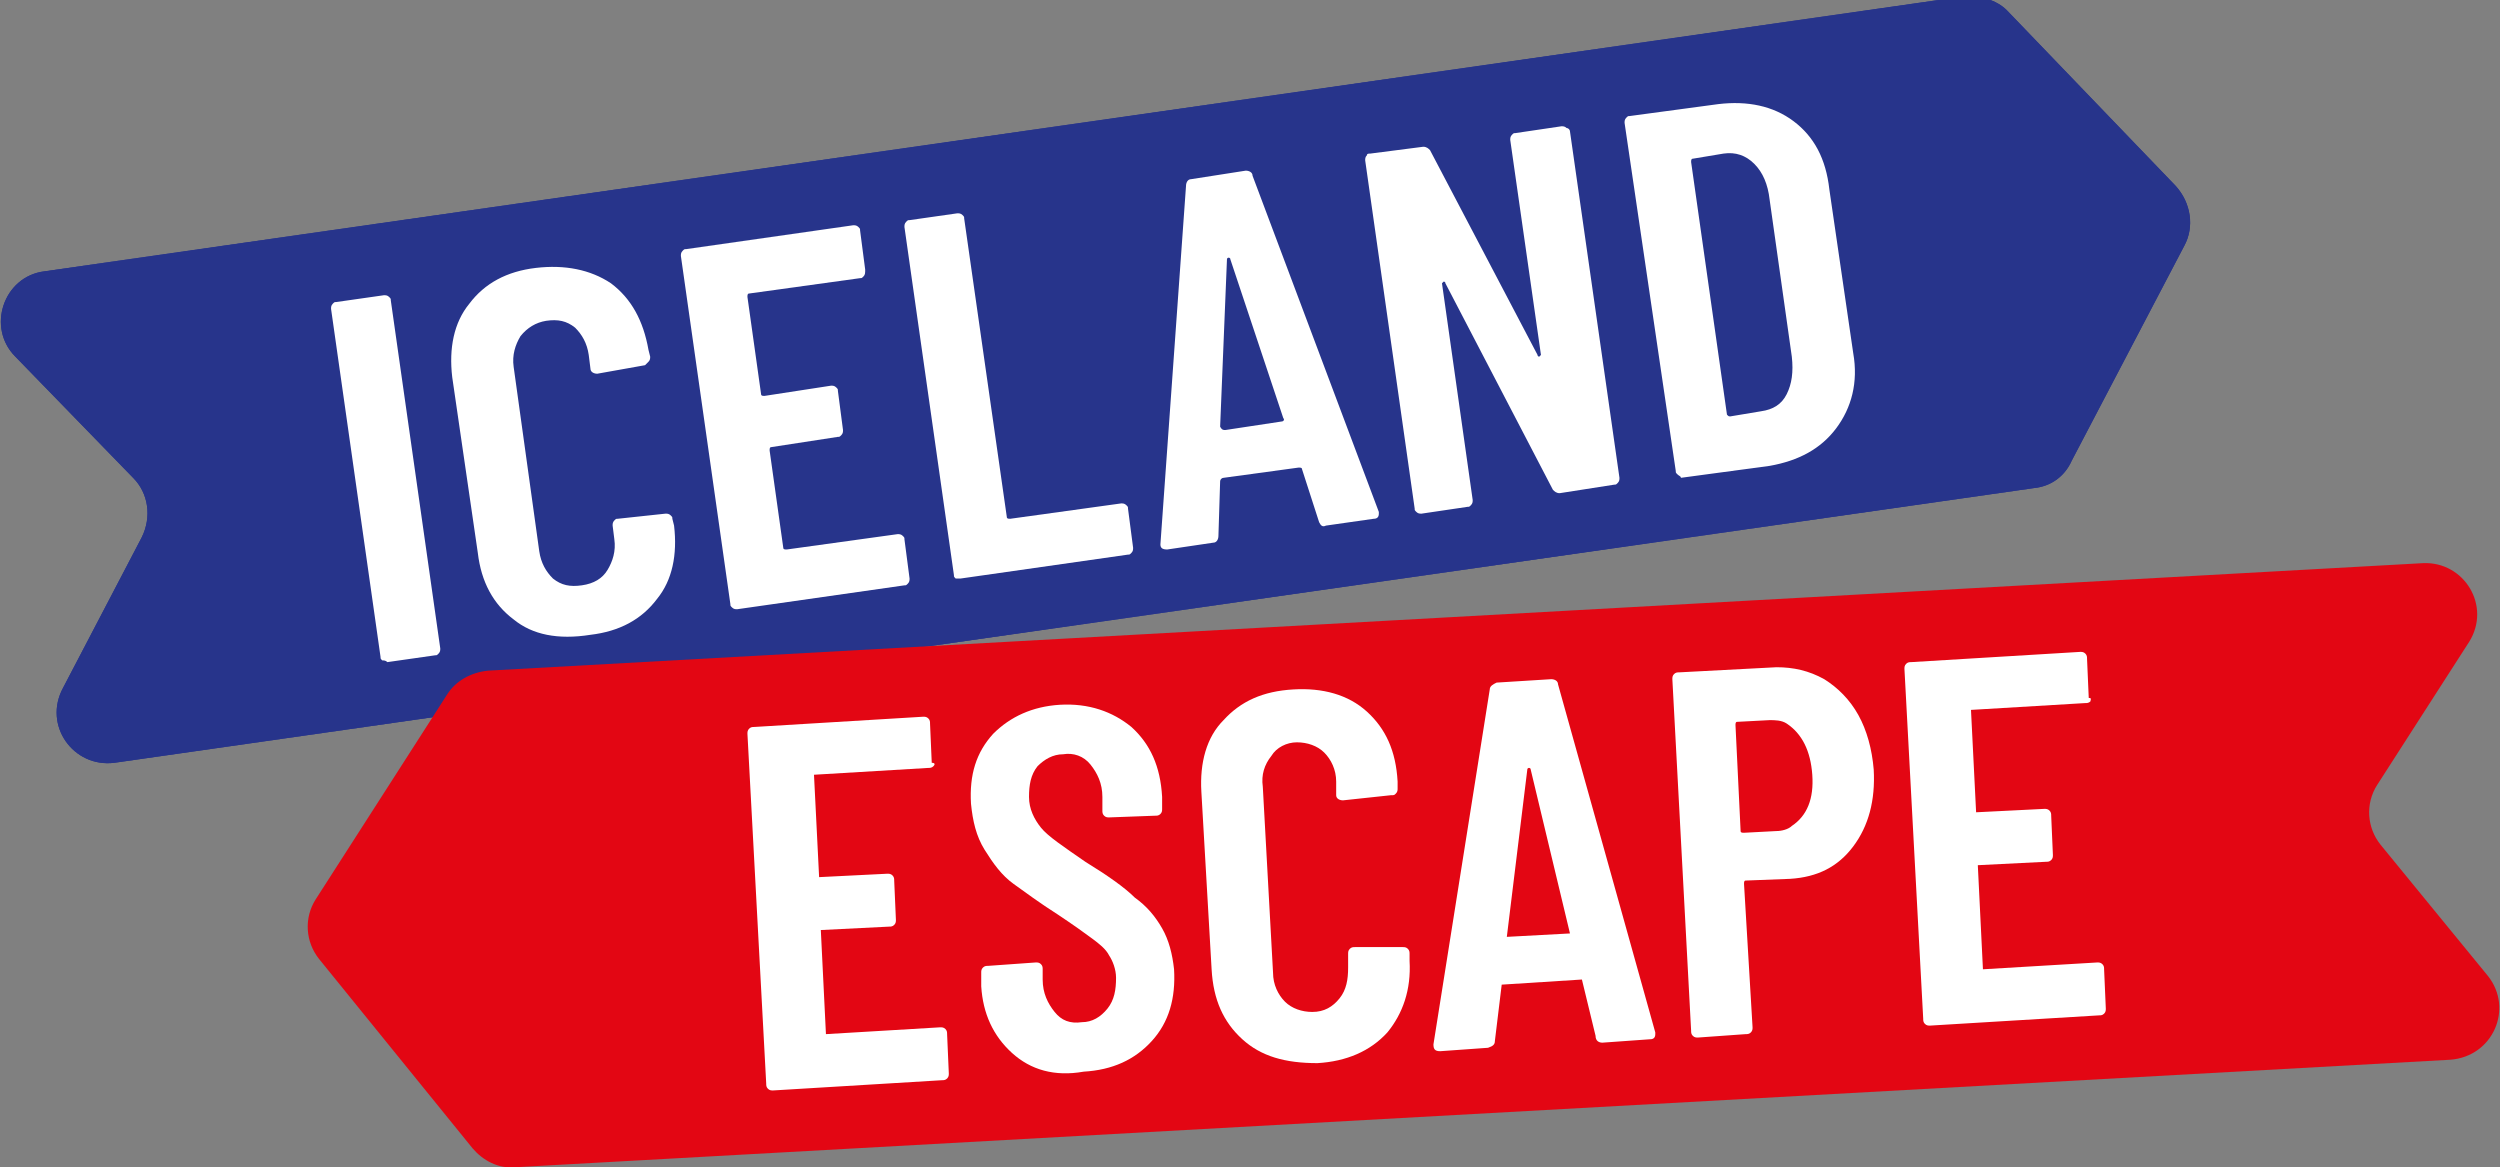
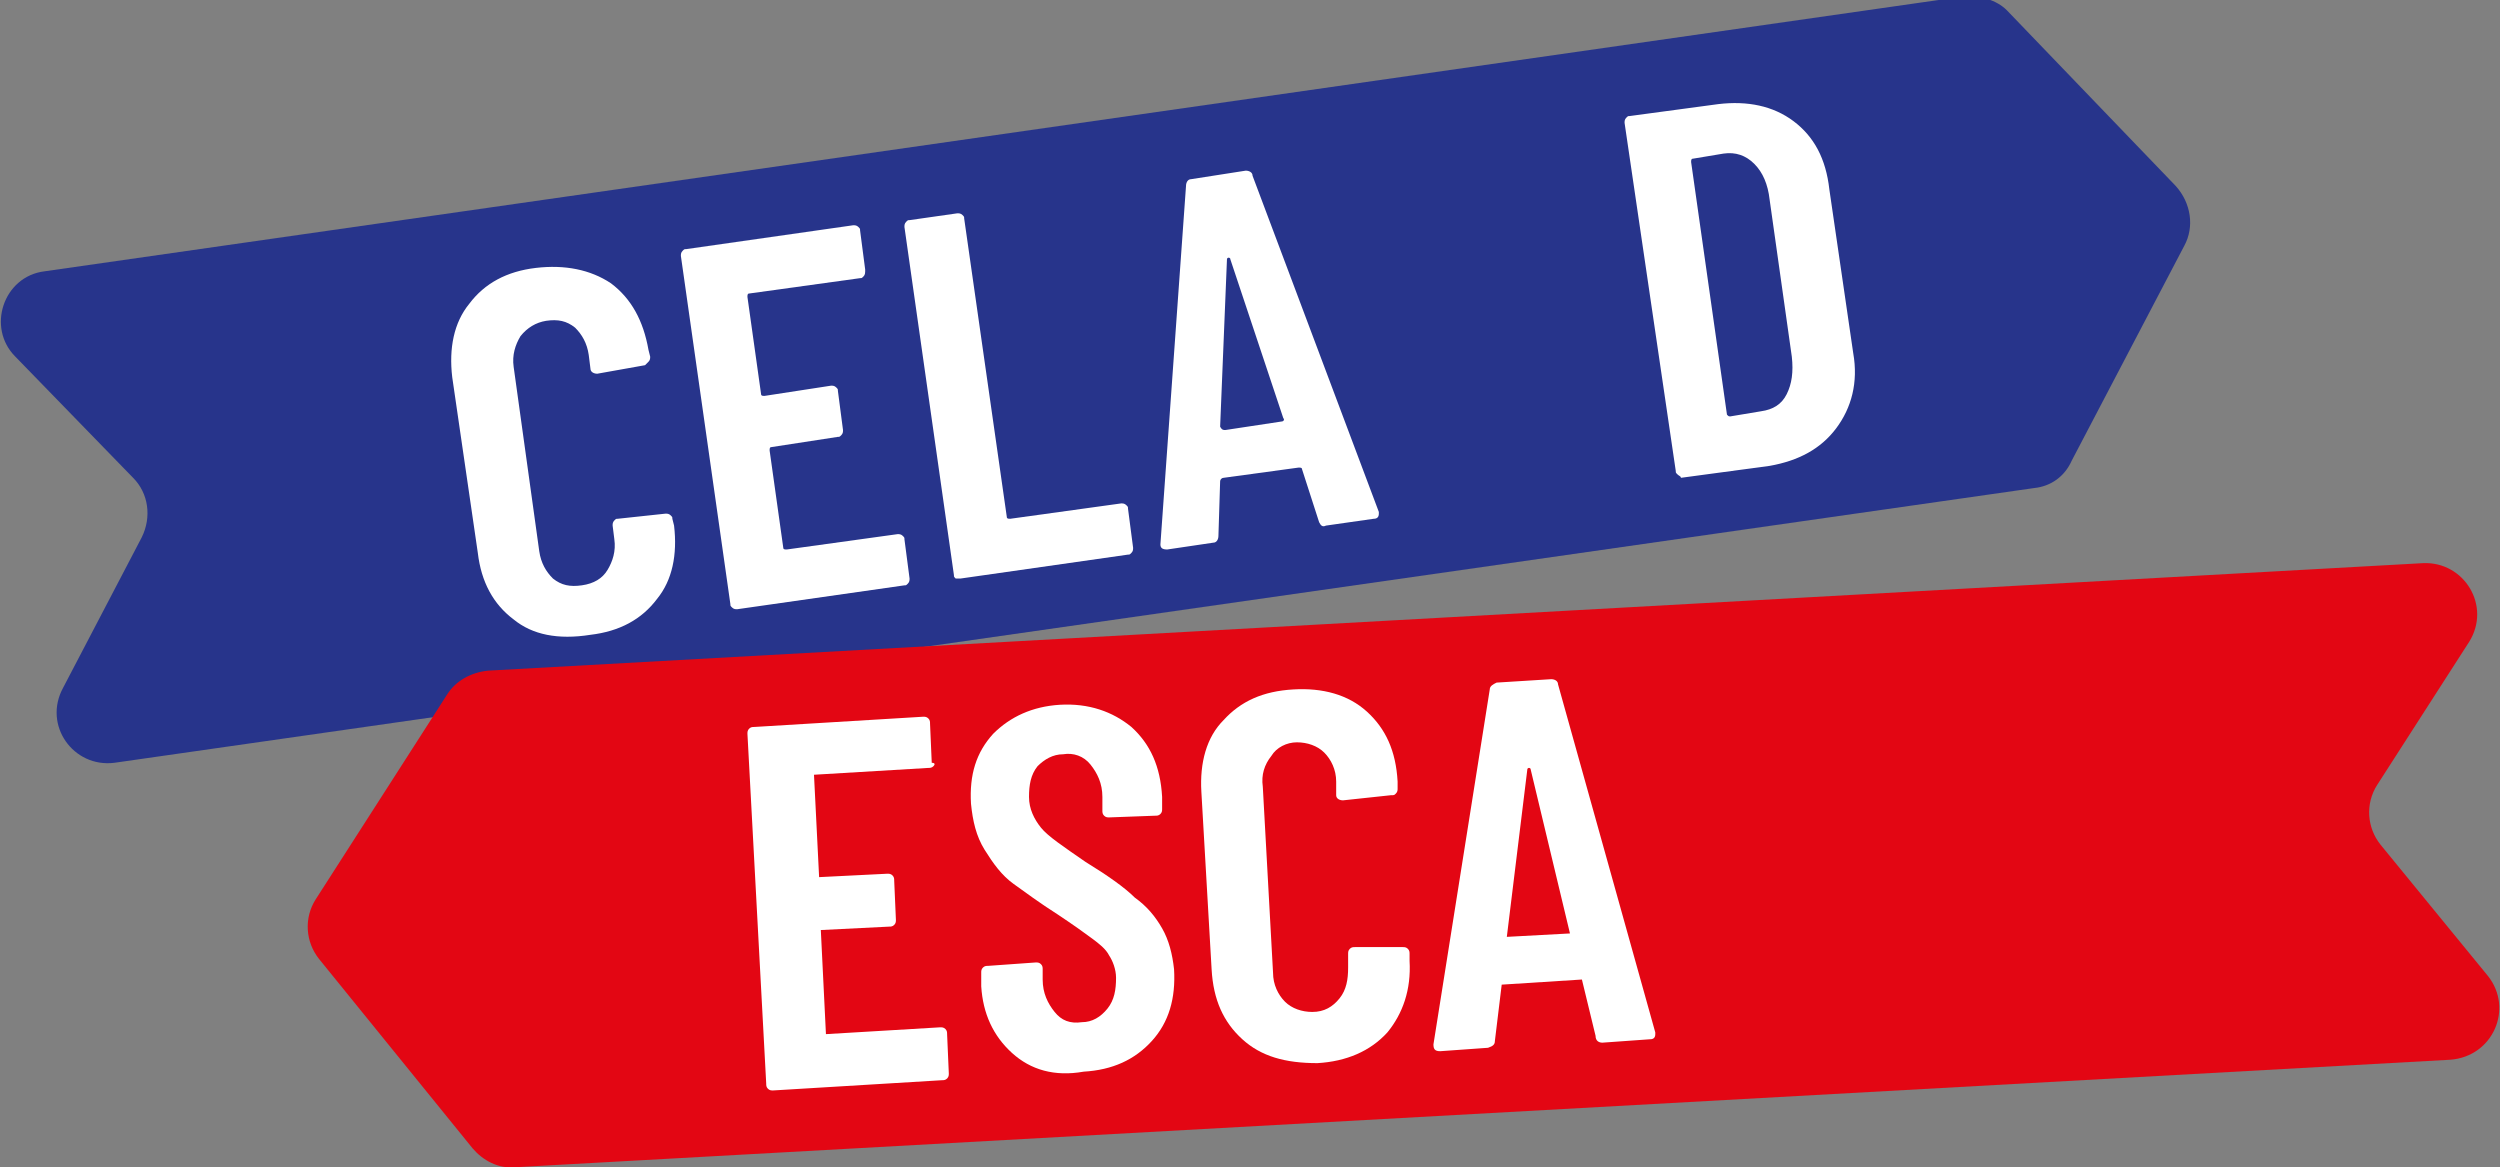
<svg xmlns="http://www.w3.org/2000/svg" version="1.1" id="Calque_1" x="0px" y="0px" viewBox="0 0 146.5 68.4" style="enable-background:new 0 0 146.5 68.4;" xml:space="preserve">
  <rect x="0" y="0" width="146.5" height="68.4" fill="#808080" stroke="none" />
  <style type="text/css">
	.st0{display:none;}
	.st1{display:inline;fill:#895AA1;}
	.st2{fill:#27348B;}
	.st3{fill:#FFFFFF;}
	.st4{fill:#E30613;}
</style>
  <g id="Calque_2_00000130641495043240695800000009550280363164608644_" class="st0">
    <rect x="-769.8" y="-937.8" class="st1" width="1672.2" height="4109.6" />
    <rect x="-886.3" y="-2087.8" class="st1" width="1672.2" height="4109.6" />
  </g>
  <g>
    <g>
      <g>
-         <path class="st2" d="M6.7,44.7l112.5-16.1c1-0.1,1.8-0.7,2.2-1.6l6.6-12.6c0.6-1.1,0.4-2.5-0.5-3.5l-9.9-10.3     C117,0,116-0.3,115-0.2L2.6,15.9c-2.4,0.3-3.4,3.3-1.7,5L7.8,28c0.9,0.9,1.1,2.3,0.5,3.5l-4.6,8.8C2.5,42.5,4.3,45,6.7,44.7z" />
-       </g>
+         </g>
      <g>
        <g>
          <path class="st2" d="M6.7,44.7l112.5-16.1c1-0.1,1.8-0.7,2.2-1.6l6.6-12.6c0.6-1.1,0.4-2.5-0.5-3.5l-9.9-10.3      C117,0,116-0.3,115-0.2L2.6,15.9c-2.4,0.3-3.4,3.3-1.7,5L7.8,28c0.9,0.9,1.1,2.3,0.5,3.5l-4.6,8.8C2.5,42.5,4.3,45,6.7,44.7z" />
        </g>
      </g>
    </g>
    <g>
-       <path class="st3" d="M22.4,38.7c-0.1-0.1-0.1-0.1-0.1-0.2l-2.9-20.4c0-0.1,0-0.2,0.1-0.3c0.1-0.1,0.1-0.1,0.2-0.1l2.8-0.4    c0.1,0,0.2,0,0.3,0.1c0.1,0.1,0.1,0.1,0.1,0.2L25.8,38c0,0.1,0,0.2-0.1,0.3s-0.1,0.1-0.2,0.1l-2.8,0.4    C22.6,38.7,22.5,38.7,22.4,38.7z" />
      <path class="st3" d="M30.1,36.3c-1.2-0.9-1.9-2.2-2.1-3.9l-1.5-10.3c-0.2-1.7,0.1-3.2,1-4.3c0.9-1.2,2.2-1.9,3.9-2.1    c1.7-0.2,3.2,0.1,4.4,0.9c1.2,0.9,1.9,2.2,2.2,3.9l0.1,0.4c0,0.1,0,0.2-0.1,0.3c-0.1,0.1-0.1,0.1-0.2,0.2L35,21.9    c-0.2,0-0.4-0.1-0.4-0.3l-0.1-0.8c-0.1-0.7-0.4-1.2-0.8-1.6c-0.5-0.4-1-0.5-1.7-0.4c-0.6,0.1-1.1,0.4-1.5,0.9    c-0.3,0.5-0.5,1.1-0.4,1.8l1.5,10.8c0.1,0.7,0.4,1.2,0.8,1.6c0.5,0.4,1,0.5,1.7,0.4s1.2-0.4,1.5-0.9s0.5-1.1,0.4-1.8l-0.1-0.8    c0-0.1,0-0.2,0.1-0.3c0.1-0.1,0.1-0.1,0.2-0.1l2.8-0.3c0.1,0,0.2,0,0.3,0.1s0.1,0.1,0.1,0.2l0.1,0.4c0.2,1.7-0.1,3.2-1,4.3    c-0.9,1.2-2.2,1.9-3.9,2.1C32.7,37.5,31.2,37.2,30.1,36.3z" />
      <path class="st3" d="M50.6,16.2c-0.1,0.1-0.1,0.1-0.2,0.1l-6.5,0.9c-0.1,0-0.1,0.1-0.1,0.2l0.8,5.7c0,0.1,0.1,0.1,0.2,0.1l3.9-0.6    c0.1,0,0.2,0,0.3,0.1s0.1,0.1,0.1,0.2l0.3,2.3c0,0.1,0,0.2-0.1,0.3c-0.1,0.1-0.1,0.1-0.2,0.1l-3.9,0.6c-0.1,0-0.1,0.1-0.1,0.2    l0.8,5.7c0,0.1,0.1,0.1,0.2,0.1l6.5-0.9c0.1,0,0.2,0,0.3,0.1s0.1,0.1,0.1,0.2l0.3,2.3c0,0.1,0,0.2-0.1,0.3s-0.1,0.1-0.2,0.1    l-9.8,1.4c-0.1,0-0.2,0-0.3-0.1s-0.1-0.1-0.1-0.2L39.9,15c0-0.1,0-0.2,0.1-0.3s0.1-0.1,0.2-0.1l9.8-1.4c0.1,0,0.2,0,0.3,0.1    s0.1,0.1,0.1,0.2l0.3,2.3C50.7,16,50.7,16.1,50.6,16.2z" />
      <path class="st3" d="M56,33.9c-0.1-0.1-0.1-0.1-0.1-0.2L53,13.3c0-0.1,0-0.2,0.1-0.3s0.1-0.1,0.2-0.1l2.8-0.4c0.1,0,0.2,0,0.3,0.1    s0.1,0.1,0.1,0.2L59,30.3c0,0.1,0.1,0.1,0.2,0.1l6.5-0.9c0.1,0,0.2,0,0.3,0.1c0.1,0.1,0.1,0.1,0.1,0.2l0.3,2.3    c0,0.1,0,0.2-0.1,0.3s-0.1,0.1-0.2,0.1l-9.8,1.4C56.2,33.9,56.1,33.9,56,33.9z" />
      <path class="st3" d="M77.3,30.6l-1-3.1c0-0.1-0.1-0.1-0.2-0.1L71.7,28c-0.1,0-0.2,0.1-0.2,0.2l-0.1,3.2c0,0.2-0.1,0.4-0.3,0.4    l-2.7,0.4c-0.3,0-0.4-0.1-0.4-0.3l1.5-21c0-0.2,0.1-0.4,0.3-0.4L73,10c0.2,0,0.4,0.1,0.4,0.3L80.8,30v0.1c0,0.2-0.1,0.3-0.3,0.3    l-2.8,0.4C77.5,30.9,77.4,30.8,77.3,30.6z M71.8,25.2l3.3-0.5c0.1,0,0.2-0.1,0.1-0.2l-3.1-9.3c0-0.1-0.1-0.1-0.1-0.1    s-0.1,0-0.1,0.1L71.5,25C71.6,25.2,71.7,25.2,71.8,25.2z" />
-       <path class="st3" d="M88.6,7.9c0.1-0.1,0.1-0.1,0.2-0.1l2.7-0.4c0.1,0,0.2,0,0.3,0.1c0.1,0,0.2,0.1,0.2,0.2L94.9,28    c0,0.1,0,0.2-0.1,0.3c-0.1,0.1-0.1,0.1-0.2,0.1l-3.2,0.5c-0.2,0-0.3-0.1-0.4-0.2l-6.3-12.1c0-0.1-0.1-0.1-0.1-0.1l-0.1,0.1    l1.8,12.7c0,0.1,0,0.2-0.1,0.3c-0.1,0.1-0.1,0.1-0.2,0.1l-2.7,0.4c-0.1,0-0.2,0-0.3-0.1c-0.1-0.1-0.1-0.1-0.1-0.2L80,9.4    c0-0.1,0-0.2,0.1-0.3C80.1,9,80.2,9,80.3,9l3.1-0.4c0.2,0,0.3,0.1,0.4,0.2l6.3,12c0,0.1,0.1,0.1,0.1,0.1l0.1-0.1L88.5,8.2    C88.5,8.1,88.5,8,88.6,7.9z" />
      <path class="st3" d="M98.3,27.8c-0.1-0.1-0.1-0.1-0.1-0.2l-3-20.4c0-0.1,0-0.2,0.1-0.3c0.1-0.1,0.1-0.1,0.2-0.1l5.2-0.7    c1.7-0.2,3.2,0.1,4.4,1c1.2,0.9,1.9,2.2,2.1,4l1.4,9.6c0.3,1.7-0.1,3.2-1,4.4c-0.9,1.2-2.2,1.9-3.9,2.2L98.5,28    C98.5,27.9,98.4,27.9,98.3,27.8z M101.4,24.4l1.8-0.3c0.7-0.1,1.2-0.4,1.5-1s0.4-1.3,0.3-2.2l-1.3-9.2c-0.1-0.9-0.4-1.6-0.9-2.1    c-0.5-0.5-1.1-0.7-1.8-0.6l-1.8,0.3c-0.1,0-0.1,0.1-0.1,0.2l2.1,14.8C101.3,24.4,101.3,24.4,101.4,24.4z" />
    </g>
  </g>
  <g>
    <path class="st4" d="M143.6,62.1L30.2,68.4c-1,0.1-1.9-0.4-2.5-1.1l-9-11.1c-0.8-1-0.9-2.4-0.2-3.5l7.7-12c0.5-0.8,1.4-1.3,2.4-1.4   L142,33c2.4-0.1,4,2.5,2.7,4.6l-5.4,8.4c-0.7,1.1-0.6,2.5,0.2,3.5l6.3,7.7C147.3,59.1,146.1,61.9,143.6,62.1z" />
    <g>
      <path class="st3" d="M54.7,44.9C54.6,45,54.5,45,54.4,45l-6.7,0.4l0,0l0.3,6l0,0l4-0.2c0.1,0,0.2,0,0.3,0.1s0.1,0.2,0.1,0.3    l0.1,2.3c0,0.1,0,0.2-0.1,0.3s-0.2,0.1-0.3,0.1l-4,0.2l0,0l0.3,6.1l0,0l6.7-0.4c0.1,0,0.2,0,0.3,0.1s0.1,0.2,0.1,0.3l0.1,2.3    c0,0.1,0,0.2-0.1,0.3s-0.2,0.1-0.3,0.1l-9.9,0.6c-0.1,0-0.2,0-0.3-0.1s-0.1-0.2-0.1-0.3L43.8,43c0-0.1,0-0.2,0.1-0.3    s0.2-0.1,0.3-0.1l9.9-0.6c0.1,0,0.2,0,0.3,0.1s0.1,0.2,0.1,0.3l0.1,2.3C54.8,44.7,54.8,44.8,54.7,44.9z" />
      <path class="st3" d="M59.3,61.7c-1.1-1-1.7-2.3-1.8-3.9V57c0-0.1,0-0.2,0.1-0.3s0.2-0.1,0.3-0.1l2.8-0.2c0.1,0,0.2,0,0.3,0.1    s0.1,0.2,0.1,0.3v0.6c0,0.8,0.3,1.4,0.7,1.9s0.9,0.7,1.6,0.6c0.6,0,1.1-0.3,1.5-0.8s0.5-1.1,0.5-1.8c0-0.5-0.2-1-0.4-1.3    c-0.2-0.4-0.6-0.7-1-1s-1.1-0.8-2-1.4c-1.1-0.7-1.9-1.3-2.6-1.8c-0.7-0.5-1.2-1.2-1.7-2s-0.7-1.7-0.8-2.7c-0.1-1.7,0.3-3,1.3-4.1    c1-1,2.3-1.6,3.9-1.7c1.7-0.1,3.1,0.4,4.2,1.3c1.1,1,1.7,2.3,1.8,4.1v0.7c0,0.1,0,0.2-0.1,0.3s-0.2,0.1-0.3,0.1L65,47.9    c-0.1,0-0.2,0-0.3-0.1c-0.1-0.1-0.1-0.2-0.1-0.3v-0.8c0-0.8-0.3-1.4-0.7-1.9c-0.4-0.5-1-0.7-1.6-0.6c-0.6,0-1.1,0.3-1.5,0.7    c-0.4,0.5-0.5,1.1-0.5,1.8s0.3,1.3,0.7,1.8s1.3,1.1,2.6,2c1.3,0.8,2.3,1.5,2.9,2.1c0.7,0.5,1.2,1.1,1.6,1.8s0.6,1.5,0.7,2.4    c0.1,1.7-0.3,3.1-1.3,4.2c-1,1.1-2.3,1.7-4,1.8C61.8,63.1,60.4,62.7,59.3,61.7z" />
      <path class="st3" d="M72.8,60.9c-1.1-1-1.7-2.3-1.8-4.1l-0.6-10.4c-0.1-1.7,0.3-3.2,1.3-4.2c1-1.1,2.3-1.7,4.1-1.8    c1.7-0.1,3.2,0.3,4.3,1.3c1.1,1,1.7,2.3,1.8,4.1v0.4c0,0.1,0,0.2-0.1,0.3s-0.1,0.1-0.3,0.1l-2.8,0.3c-0.2,0-0.4-0.1-0.4-0.3v-0.8    c0-0.7-0.3-1.3-0.7-1.7c-0.4-0.4-1-0.6-1.6-0.6s-1.2,0.3-1.5,0.8c-0.4,0.5-0.6,1.1-0.5,1.8L74.6,57c0,0.7,0.3,1.3,0.7,1.7    c0.4,0.4,1,0.6,1.6,0.6c0.7,0,1.2-0.3,1.6-0.8s0.5-1.1,0.5-1.8v-0.8c0-0.1,0-0.2,0.1-0.3s0.2-0.1,0.3-0.1h2.8c0.1,0,0.2,0,0.3,0.1    c0.1,0.1,0.1,0.2,0.1,0.3v0.4c0.1,1.7-0.4,3.1-1.3,4.2c-1,1.1-2.4,1.7-4.1,1.8C75.3,62.3,73.9,61.9,72.8,60.9z" />
      <path class="st3" d="M93.5,60.7l-0.8-3.3l0,0L88,57.7l0,0L87.6,61c0,0.2-0.1,0.3-0.4,0.4l-2.8,0.2c-0.3,0-0.4-0.1-0.4-0.4    l3.3-20.8c0-0.2,0.2-0.3,0.4-0.4l3.2-0.2c0.2,0,0.4,0.1,0.4,0.3L97,60.5v0.1c0,0.2-0.1,0.3-0.3,0.3l-2.8,0.2    C93.7,61.1,93.5,61,93.5,60.7z M88.3,54.9l3.7-0.2l-2.3-9.6c0-0.1-0.1-0.1-0.1-0.1s-0.1,0-0.1,0.1L88.3,54.9z" />
-       <path class="st3" d="M106.9,39.8c0.8,0.5,1.5,1.2,2,2.1c0.5,0.9,0.8,2,0.9,3.2c0.1,1.8-0.3,3.3-1.2,4.5c-0.9,1.2-2.1,1.8-3.7,1.9    l-2.6,0.1c-0.1,0-0.1,0.1-0.1,0.2l0.5,8.4c0,0.1,0,0.2-0.1,0.3s-0.2,0.1-0.3,0.1l-2.8,0.2c-0.1,0-0.2,0-0.3-0.1    c-0.1-0.1-0.1-0.2-0.1-0.3L98,39.8c0-0.1,0-0.2,0.1-0.3s0.2-0.1,0.3-0.1l5.7-0.3C105.1,39.1,106,39.3,106.9,39.8z M105,48.4    c0.9-0.6,1.3-1.6,1.2-3c-0.1-1.4-0.6-2.4-1.5-3c-0.3-0.2-0.7-0.2-1-0.2l-1.9,0.1c-0.1,0-0.1,0.1-0.1,0.2l0.3,6.2    c0,0.1,0.1,0.1,0.2,0.1l1.9-0.1C104.4,48.7,104.8,48.6,105,48.4z" />
-       <path class="st3" d="M122.5,41.1c-0.1,0.1-0.2,0.1-0.3,0.1l-6.7,0.4l0,0l0.3,6l0,0l4-0.2c0.1,0,0.2,0,0.3,0.1    c0.1,0.1,0.1,0.2,0.1,0.3l0.1,2.3c0,0.1,0,0.2-0.1,0.3s-0.2,0.1-0.3,0.1l-4,0.2l0,0l0.3,6.1l0,0l6.7-0.4c0.1,0,0.2,0,0.3,0.1    c0.1,0.1,0.1,0.2,0.1,0.3l0.1,2.3c0,0.1,0,0.2-0.1,0.3s-0.2,0.1-0.3,0.1l-9.9,0.6c-0.1,0-0.2,0-0.3-0.1c-0.1-0.1-0.1-0.2-0.1-0.3    l-1.1-20.5c0-0.1,0-0.2,0.1-0.3s0.2-0.1,0.3-0.1l9.9-0.6c0.1,0,0.2,0,0.3,0.1c0.1,0.1,0.1,0.2,0.1,0.3l0.1,2.3    C122.6,40.9,122.5,41,122.5,41.1z" />
    </g>
  </g>
</svg>